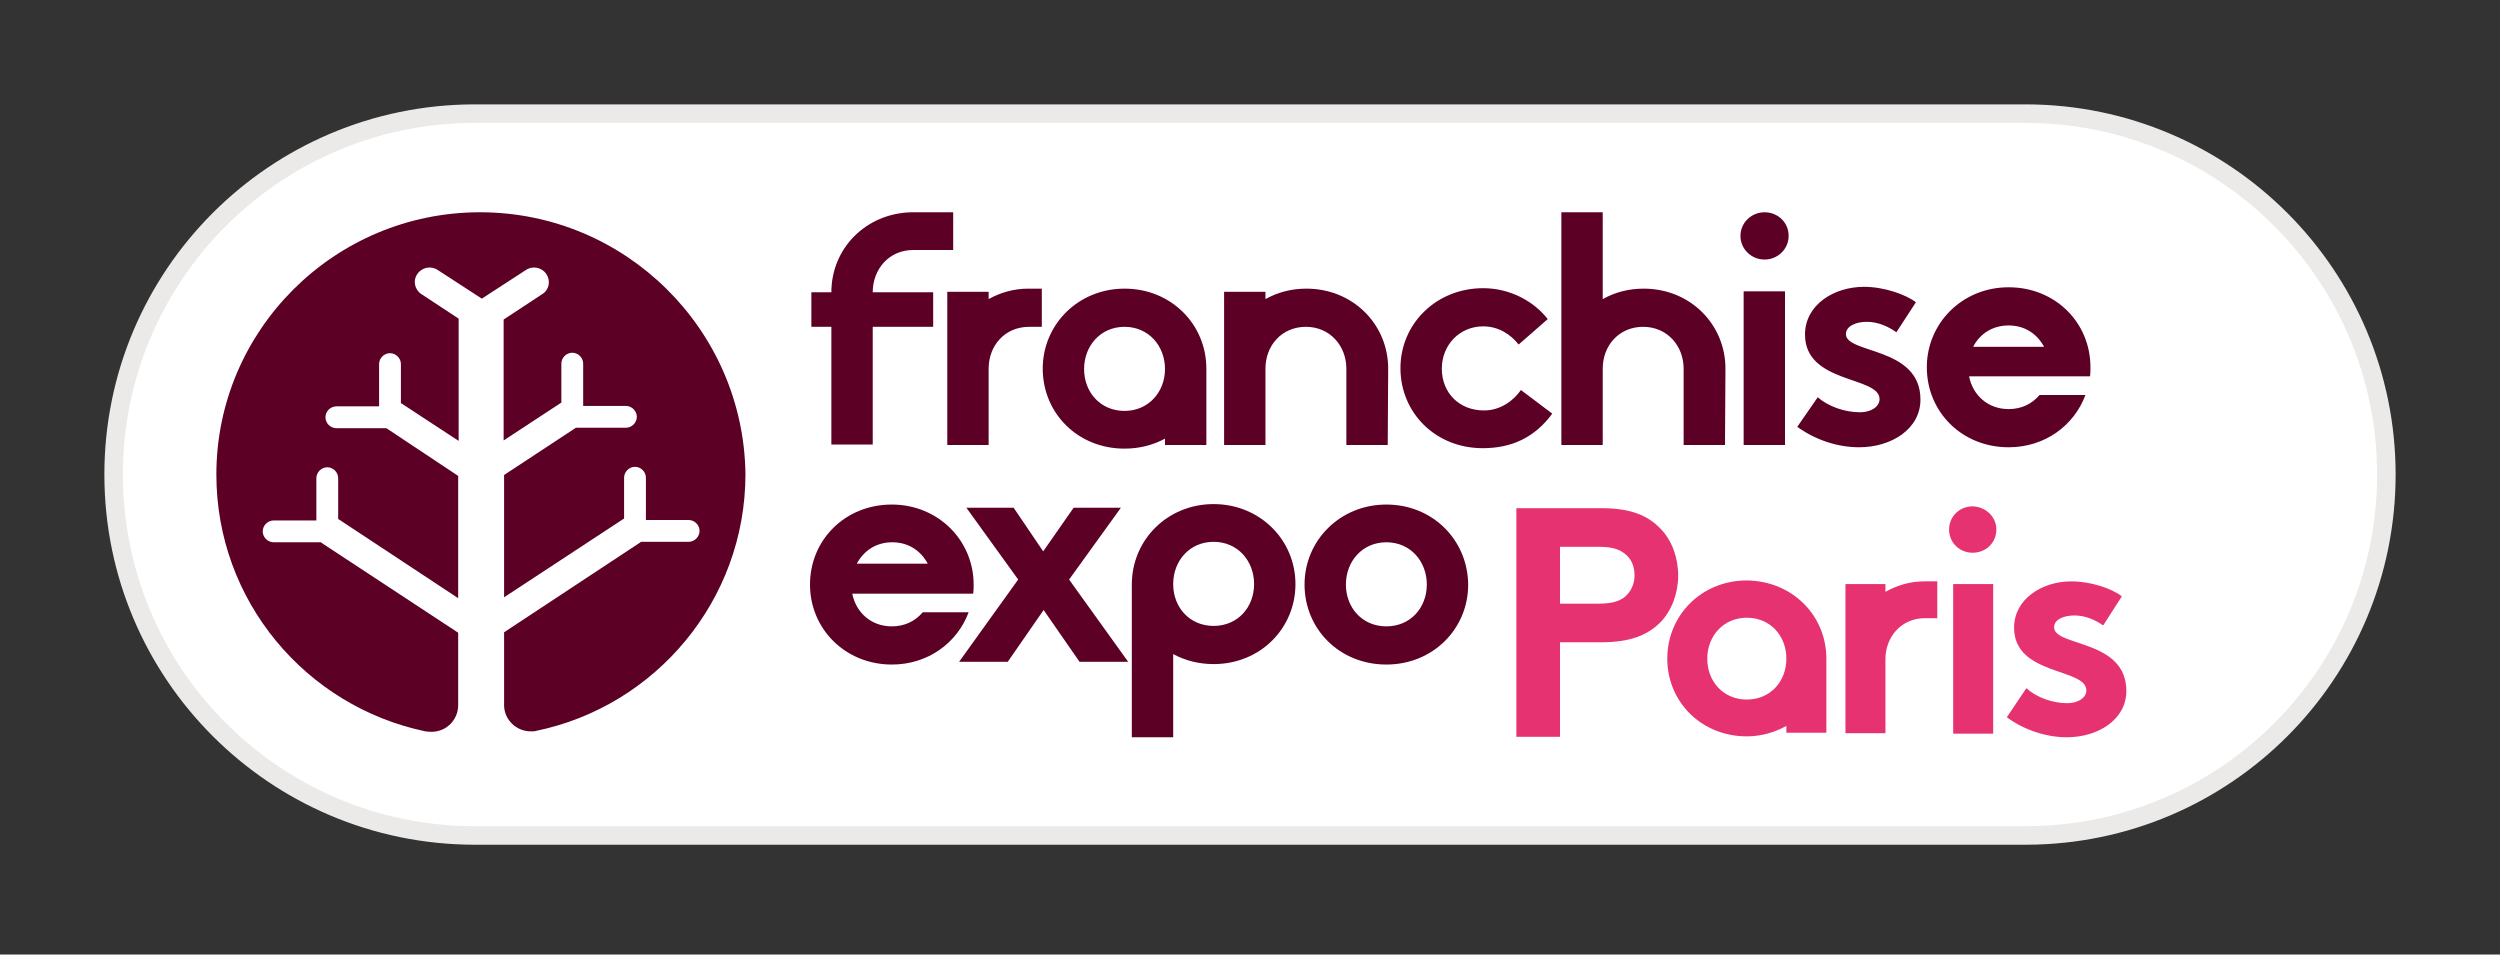
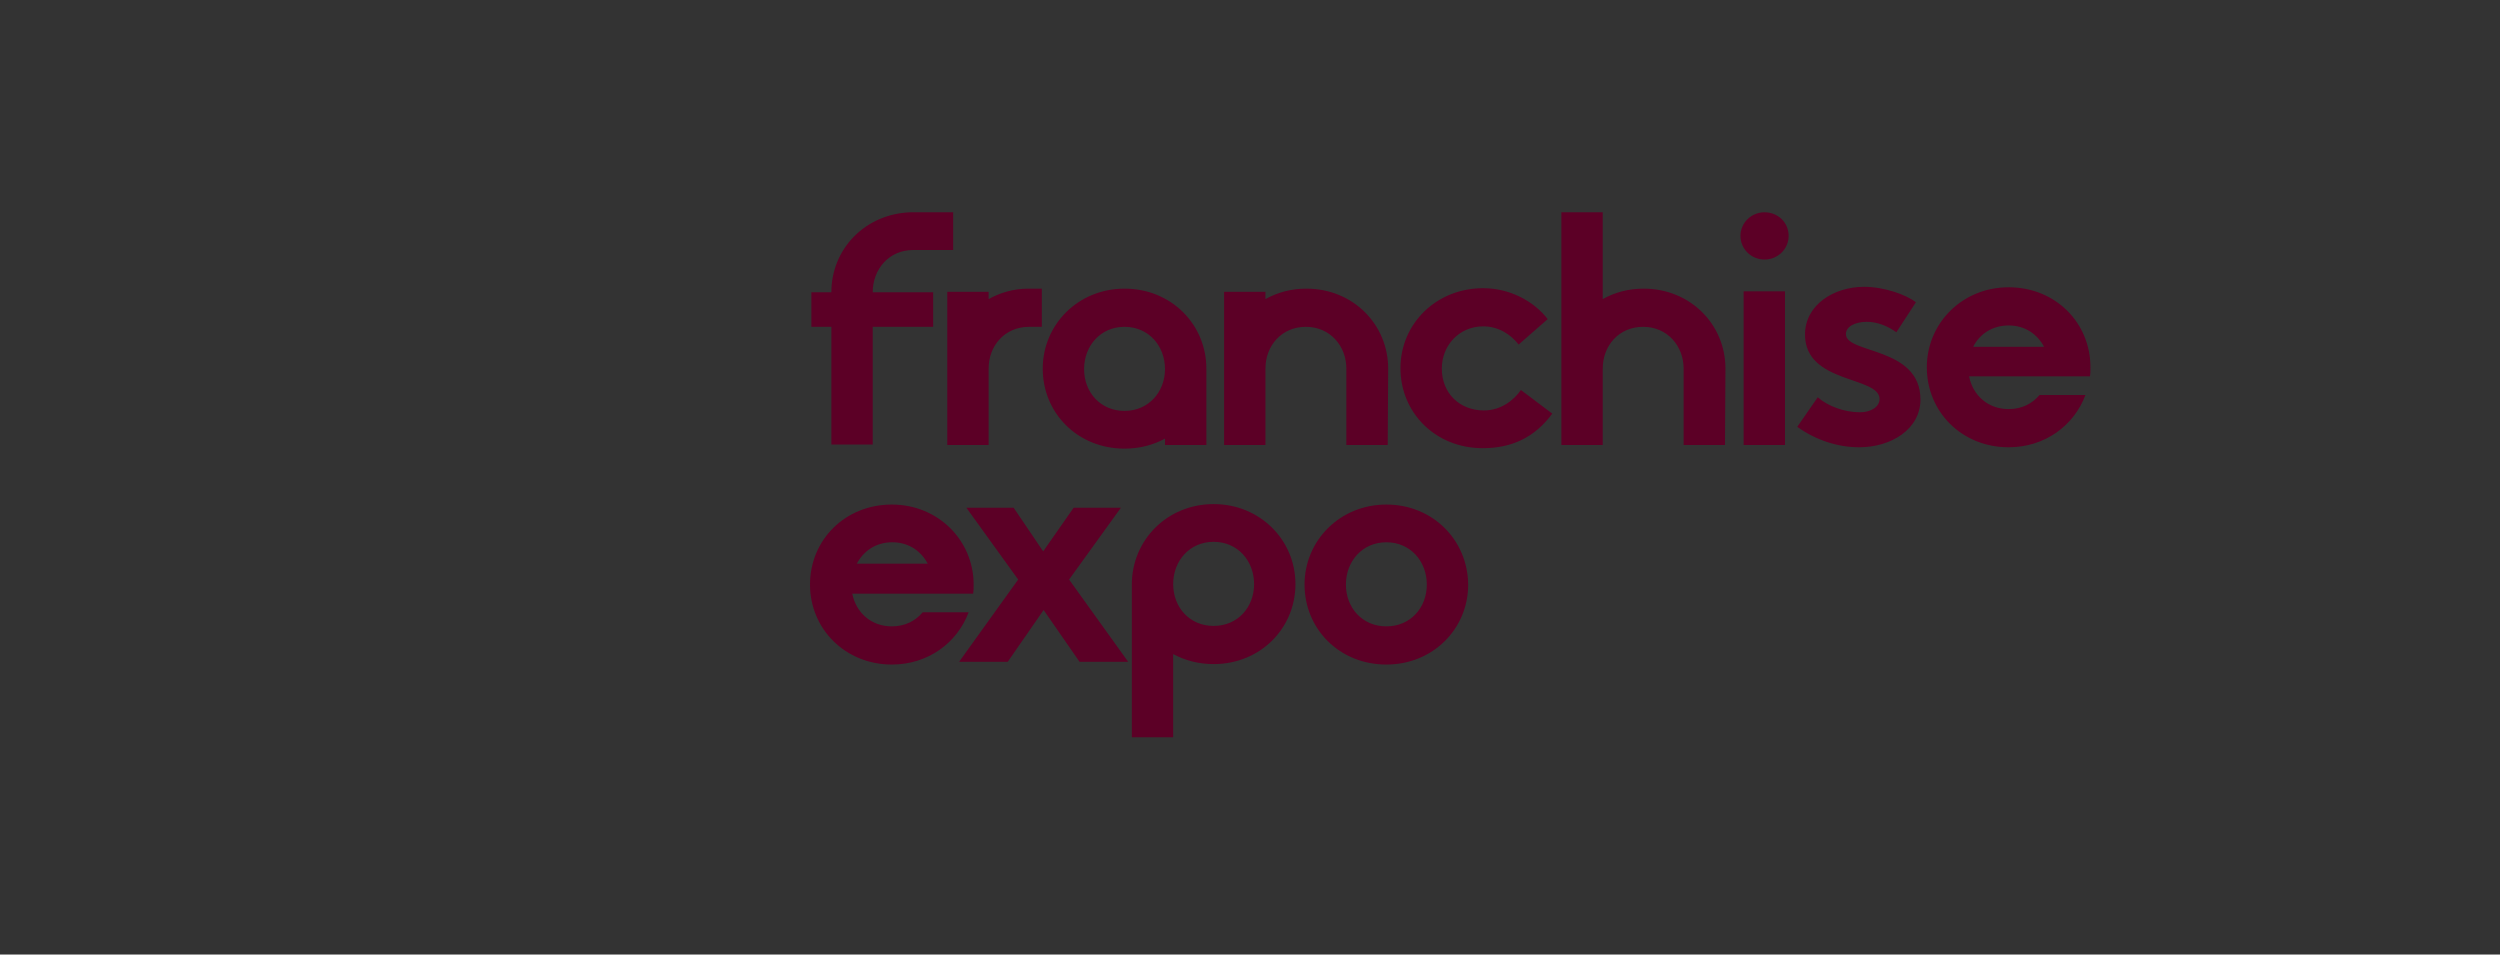
<svg xmlns="http://www.w3.org/2000/svg" version="1.1" id="Calque_1" x="0px" y="0px" viewBox="0 0 550 210" style="enable-background:new 0 0 550 210;" xml:space="preserve">
  <rect x="0" y="0" width="550" height="210" fill="#333333" stroke="none" />
  <style type="text/css">
	.st0{fill:#FFFFFF;}
	.st1{fill:none;stroke:#ECEAE9;stroke-width:4.075;stroke-miterlimit:10;}
	.st2{fill:#5C0026;}
	.st3{fill:#E73272;}
</style>
  <g>
-     <path class="st0" d="M445.8,25L445.8,25l-341.5,0v0C60.5,25.1,25,60.6,25,104.4c0,43.8,35.5,79.3,79.3,79.4v0h341.5v0   c43.8-0.1,79.2-35.6,79.2-79.4C525,60.6,489.5,25.1,445.8,25" />
-     <path class="st1" d="M445.8,25L445.8,25l-341.5,0v0C60.5,25.1,25,60.6,25,104.4c0,43.8,35.5,79.3,79.3,79.4v0h341.5v0   c43.8-0.1,79.2-35.6,79.2-79.4C525,60.6,489.5,25.1,445.8,25z" />
-     <path class="st2" d="M105.6,46.7c-32,0-58,25.9-58,57.7c0,27.8,19.7,51,46,56.5c0,0,0.8,0.1,1.3,0.1c3.3,0,5.9-2.6,5.9-5.9l0,0.3   v-16.2L71,119.6c-0.1-0.1-0.3-0.2-0.4-0.3H60.2c-1.3,0-2.4-1.1-2.4-2.4c0-1.3,1.1-2.4,2.4-2.4h9.4v-9.3c0-1.3,1.1-2.4,2.4-2.4   c1.3,0,2.4,1.1,2.4,2.4v9c0.1,0,0.1,0.1,0.2,0.1l26.2,17.3v-26.9L85,94.2h-11c-1.3,0-2.4-1.1-2.4-2.4c0-1.3,1.1-2.4,2.4-2.4h9.4   v-9.3c0-1.3,1.1-2.4,2.4-2.4c1.3,0,2.4,1.1,2.4,2.4v8.6c0.1,0,0.1,0.1,0.2,0.1l12.5,8.2V70.1l-8.2-5.4c-1.5-1-1.9-3-0.9-4.4   c1-1.5,3-1.9,4.5-0.9l9.7,6.3l9.7-6.3c1.5-1,3.5-0.6,4.5,0.9c1,1.5,0.6,3.5-0.9,4.4l-8.5,5.6v26.6l12.5-8.2c0.1,0,0.1-0.1,0.2-0.1   v-8.6c0-1.3,1.1-2.4,2.4-2.4c1.3,0,2.4,1.1,2.4,2.4v9.3h9.4c1.3,0,2.4,1.1,2.4,2.4c0,1.3-1.1,2.4-2.4,2.4h-11l-15.8,10.4v26.9   l26.2-17.2c0.1,0,0.1-0.1,0.2-0.1v-9c0-1.3,1.1-2.4,2.4-2.4c1.3,0,2.4,1.1,2.4,2.4v9.3h9.4c1.3,0,2.4,1.1,2.4,2.4   c0,1.3-1.1,2.4-2.4,2.4h-10.5c-0.1,0.1-0.2,0.2-0.4,0.3l-29.7,19.6v16.2c0.1,3.1,2.7,5.6,5.9,5.6c0.4,0,0.8,0,1.2-0.1l-0.1,0   c26.3-5.4,46.1-28.7,46.1-56.5C163.6,72.5,137.6,46.7,105.6,46.7" />
-     <path class="st3" d="M445.8,151.4c2.2,2,5.7,3.3,9,3.3c2.4,0,4.2-1.2,4.2-2.8c0-5-15.9-3.2-15.9-13.8c0-6.3,6.1-10.2,12.6-10.2   c4.3,0,9,1.6,11.1,3.3l-4.1,6.4c-1.7-1.2-3.9-2.2-6.3-2.2c-2.4,0-4.5,0.9-4.5,2.6c0,4.3,15.9,2.6,15.9,14c0,6.3-6.2,10.2-13.1,10.2   c-4.5,0-9.4-1.6-13.2-4.4L445.8,151.4z M426.3,127.9h-3v0c-3.1,0-6,0.9-8.5,2.3v-1.7H406v32.8h8.8V145h0c0-4.9,3.5-9,8.7-9v0h2.7   V127.9z M438.5,161.4h-8.8v-32.9h8.8V161.4z M439.2,116.5c0,2.9-2.3,5.1-5.2,5.1c-2.9,0-5.2-2.2-5.2-5.1c0-2.9,2.3-5.1,5.2-5.1   C436.9,111.5,439.2,113.7,439.2,116.5 M384.3,153.9c5.2,0,8.7-4,8.7-9c0-5-3.5-9-8.7-9c-5.2,0-8.7,4.1-8.7,9   C375.6,149.9,379.1,153.9,384.3,153.9 M401.8,144.9v16.3H393v-1.5c-2.5,1.4-5.5,2.3-8.7,2.3c-10,0-17.5-7.6-17.5-17.1   c0-9.5,7.5-17.2,17.5-17.2C394.3,127.8,401.8,135.4,401.8,144.9L401.8,144.9z M343.2,132.8v-12.5h8.7c3.3,0,4.9,0.8,6.1,2   c1.1,1.1,1.6,2.6,1.6,4.3c0,1.6-0.6,3.1-1.6,4.2c-1.1,1.2-2.8,2-6.1,2H343.2z M352.3,141.3c6.4,0,10.2-1.6,13-4.4   c2.5-2.6,3.9-6.4,3.9-10.3c0-3.9-1.4-7.8-3.9-10.3c-2.8-2.9-6.5-4.5-13-4.5h-18.7v50.3h9.6v-20.8H352.3z" />
    <path class="st2" d="M247.4,90.4c-5.3,0-8.9-4.1-8.9-9.2c0-5.1,3.6-9.3,8.9-9.3c5.3,0,8.9,4.2,8.9,9.3   C256.3,86.2,252.7,90.4,247.4,90.4 M265.4,81.1c0-9.7-7.7-17.6-18-17.6c-10.2,0-18,7.9-18,17.6c0,9.8,7.7,17.6,18,17.6   c3.3,0,6.3-0.8,8.9-2.2v1.4h9.1L265.4,81.1L265.4,81.1z M441.9,71.6c3.6,0,6.3,1.9,7.8,4.7h-15.6C435.5,73.5,438.3,71.6,441.9,71.6    M455.5,82.8h4.3c0.1-0.6,0.1-1.3,0.1-2c0-9.8-7.7-17.6-18-17.6c-10.2,0-18,7.9-18,17.6c0,9.8,7.7,17.6,18,17.6   c8,0,14.4-4.8,16.9-11.5h-10.1c-1.6,1.9-3.9,3.1-6.8,3.1c-4.6,0-7.9-3.1-8.7-7.2h17.5H455.5z M334.6,85.8c-1.5,2.2-4.4,4.5-8.1,4.5   c-5.5,0-9.3-3.9-9.3-9.2c0-5.2,3.9-9.3,9.1-9.3c3.3,0,6,1.7,7.8,4l6.4-5.6c-3.1-4-8.4-6.8-14.2-6.8c-10.3,0-18.2,7.8-18.2,17.6   c0,9.8,7.7,17.6,18.1,17.6c6.3,0,11.4-2.3,15.3-7.6L334.6,85.8z M395.4,93.9c4,2.9,8.9,4.5,13.6,4.5c7.1,0,13.5-4,13.5-10.5   c0-11.7-16.4-10-16.4-14.4c0-1.7,2.1-2.7,4.6-2.7c2.4,0,4.7,1,6.5,2.3l4.3-6.6c-2.2-1.7-7-3.4-11.4-3.4c-6.7,0-13,4-13,10.5   c0,10.9,16.4,9.1,16.4,14.2c0,1.7-1.9,2.9-4.3,2.9c-3.4,0-7-1.3-9.3-3.3L395.4,93.9z M305.4,81.1c0-9.7-7.7-17.6-18-17.6   c-3.3,0-6.3,0.8-9,2.3v-1.6h-9.1v33.7h9.1V81.1h0c0-5.1,3.6-9.2,8.9-9.2c5.3,0,8.9,4.2,8.9,9.2v16.8h9.1L305.4,81.1L305.4,81.1z    M392.7,64.1h-9.1v33.8h9.1V64.1z M379.6,81.1c0-9.7-7.7-17.6-18-17.6c-3.3,0-6.3,0.8-9,2.3V46.7h-9.1v51.2h9.1V81.1h0   c0-5.1,3.6-9.2,8.9-9.2c5.3,0,8.9,4.2,8.9,9.2h0v16.8h9.1L379.6,81.1L379.6,81.1z M200.9,55L200.9,55l8.8,0v-8.3h-9.3v0   c-10,0.3-17.5,8-17.5,17.6c0,0,0,0,0,0h0v0h-4.4v7.6h4.4v25.9h9.1V71.9h13.3v-7.6H192c0,0,0,0,0,0C192,59.2,195.6,55,200.9,55    M229.3,63.5h-3.1v0c-3.2,0-6.2,0.9-8.7,2.3v-1.6h-9.1v33.7h9.1V81.1h0c0-5.1,3.6-9.2,8.9-9.2v0h2.8V63.5z M388.2,46.7   c-2.9,0-5.3,2.3-5.3,5.2c0,2.9,2.4,5.2,5.3,5.2c2.9,0,5.3-2.3,5.3-5.2C393.5,48.9,391.1,46.7,388.2,46.7" />
    <path class="st2" d="M229.5,121.3l6.7-9.6h10.4l-11.4,15.8l13,18.1h-10.7l-7.9-11.4l-7.9,11.4h-10.7l13-18.1l-11.4-15.8h10.4   L229.5,121.3z M305,137.8c-5.3,0-8.9-4.1-8.9-9.2c0-5.1,3.6-9.3,8.9-9.3c5.3,0,8.9,4.2,8.9,9.3C313.9,133.7,310.3,137.8,305,137.8    M305,111c-10.2,0-18,7.9-18,17.6c0,9.8,7.7,17.6,18,17.6c10.2,0,18-7.8,18-17.6C322.9,118.8,315.2,111,305,111 M267,137.7   c5.3,0,8.9-4.1,8.9-9.2c0-5.1-3.6-9.3-8.9-9.3c-5.3,0-8.9,4.2-8.9,9.3C258.1,133.6,261.7,137.7,267,137.7 M267,110.9   c10.2,0,18,7.9,18,17.6s-7.7,17.6-18,17.6c-3.3,0-6.3-0.8-8.9-2.2v18.3H249v-33.6h0c0,0,0,0,0,0C249,118.8,256.8,110.9,267,110.9    M196.3,119.3c-3.6,0-6.3,1.9-7.8,4.7h15.6C202.6,121.2,199.9,119.3,196.3,119.3 M205,130.6h-17.5c0.8,4.1,4.1,7.2,8.7,7.2   c2.9,0,5.2-1.2,6.8-3.1h10.1c-2.5,6.7-8.9,11.5-16.9,11.5c-10.2,0-18-7.8-18-17.6c0-9.8,7.7-17.6,18-17.6c10.2,0,18,7.9,18,17.6   c0,0.7,0,1.3-0.1,2h-4.3H205z" />
  </g>
</svg>